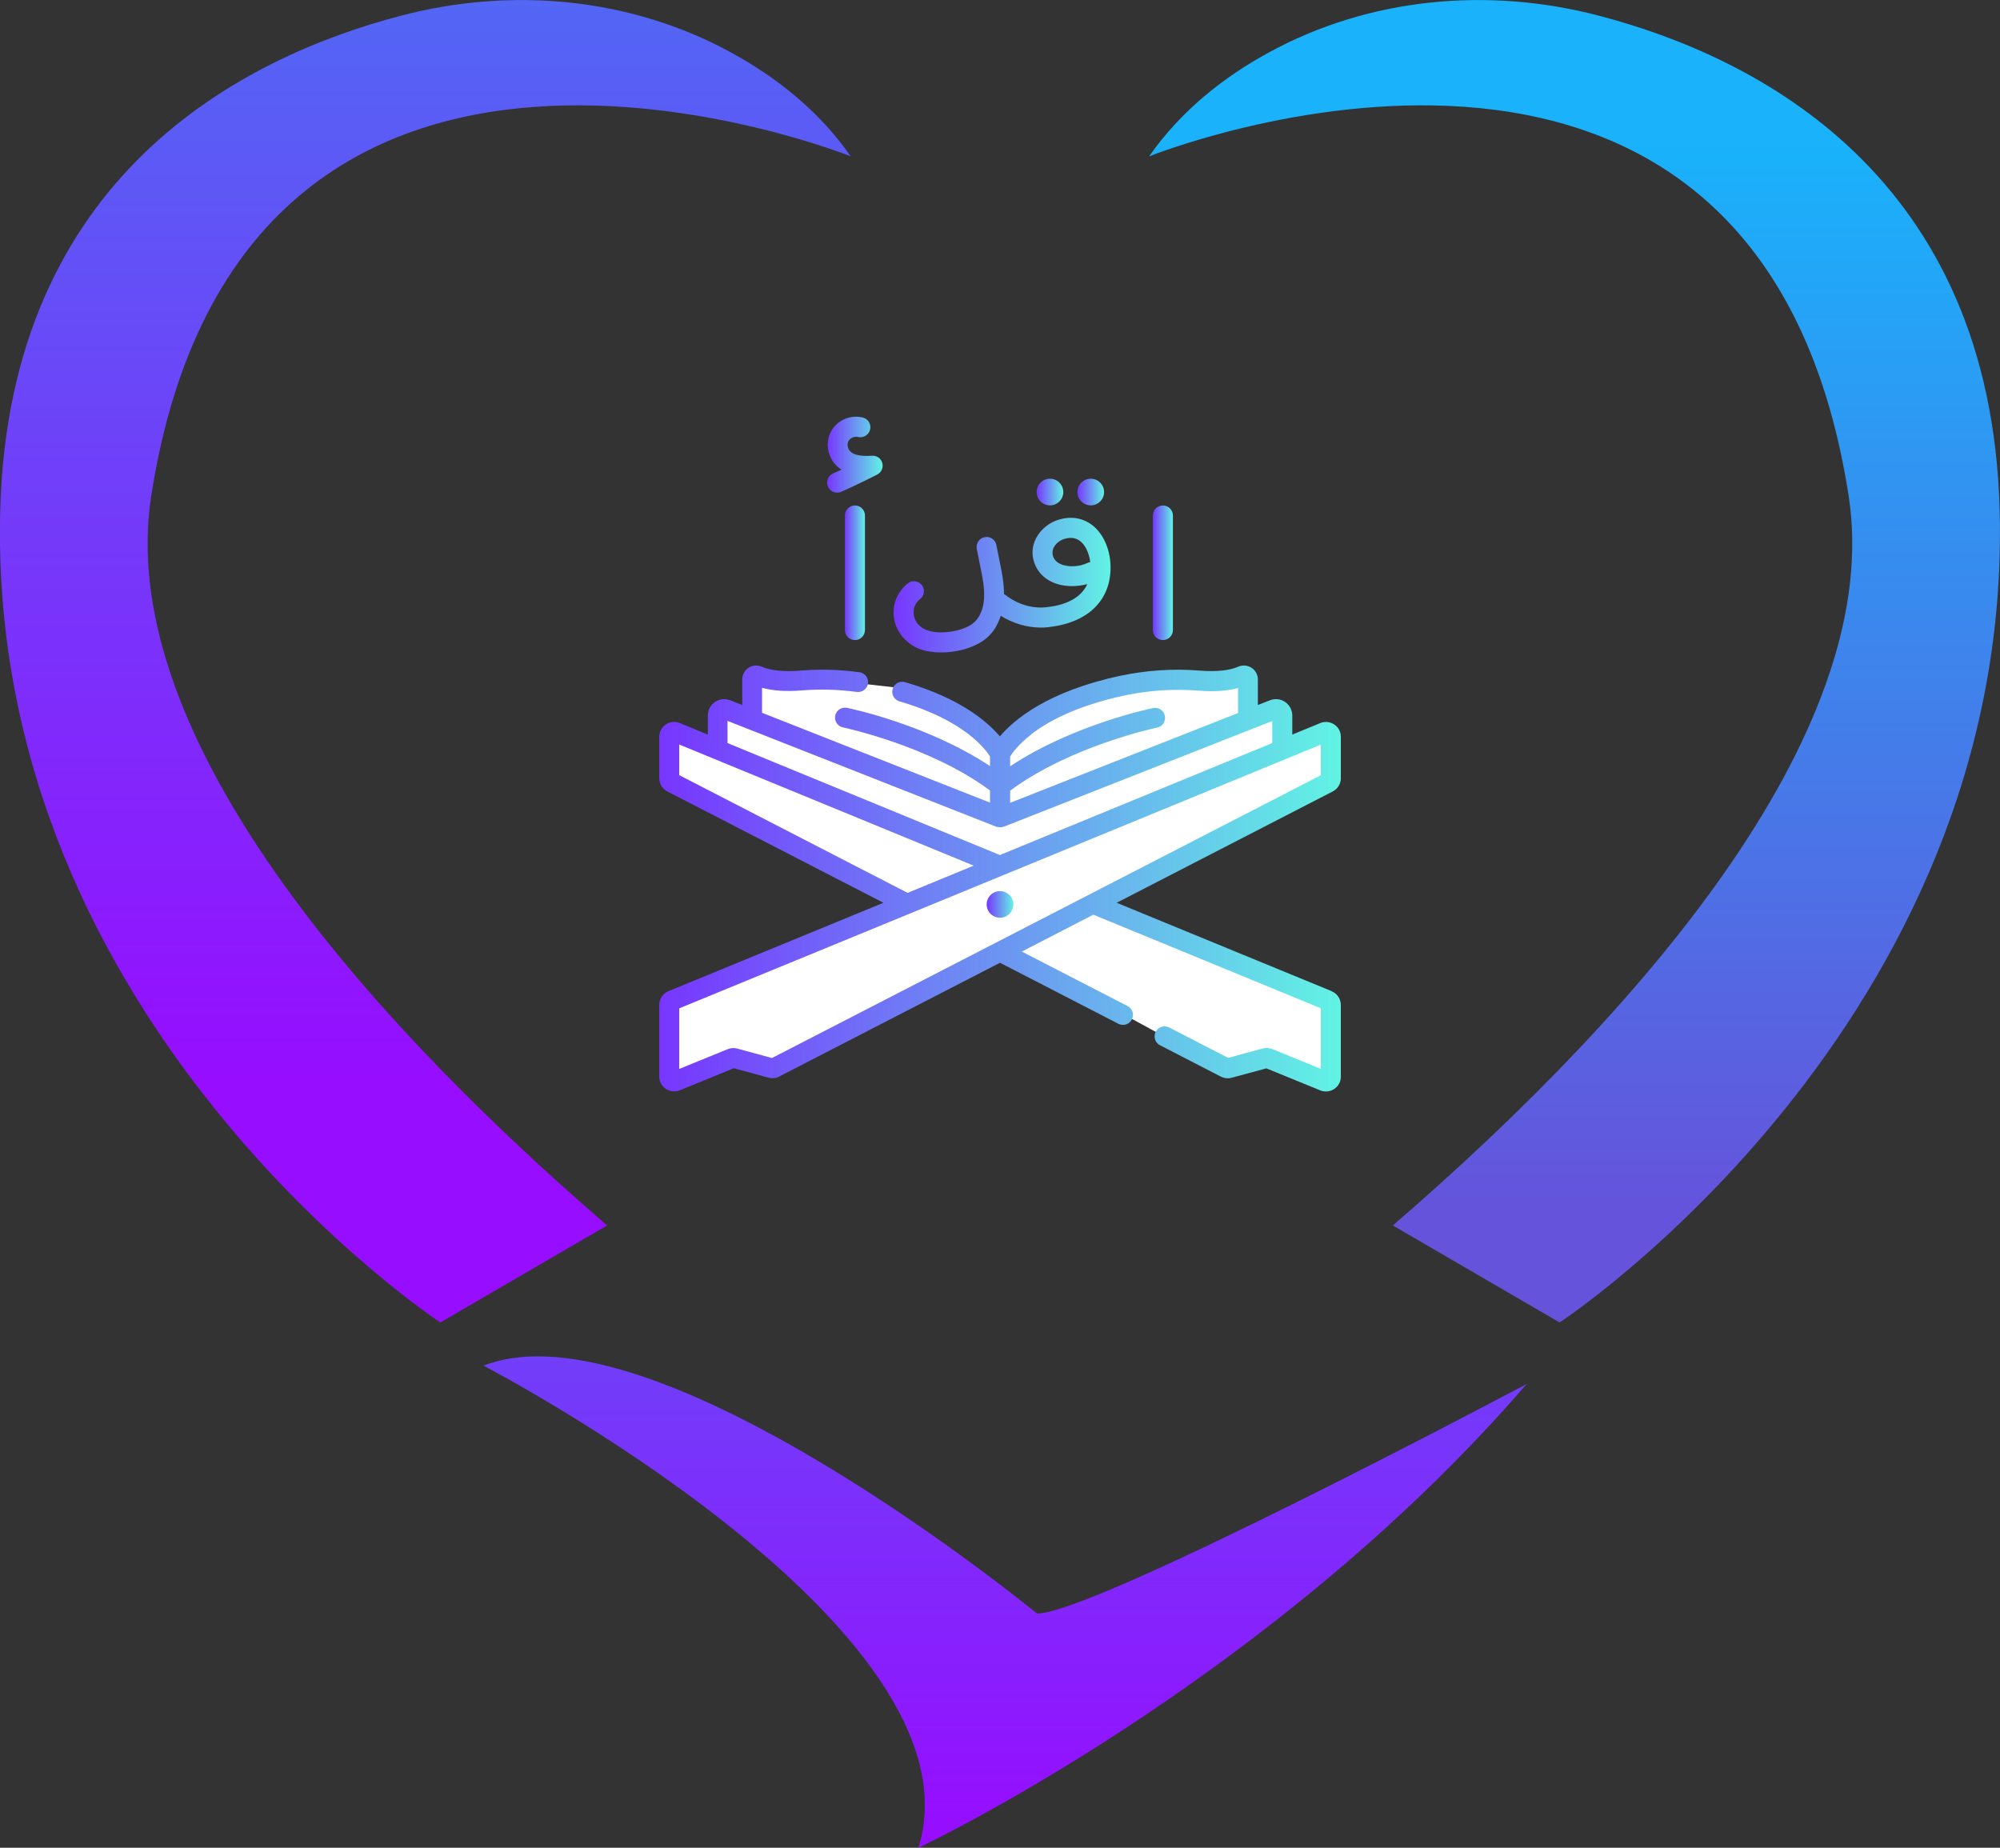
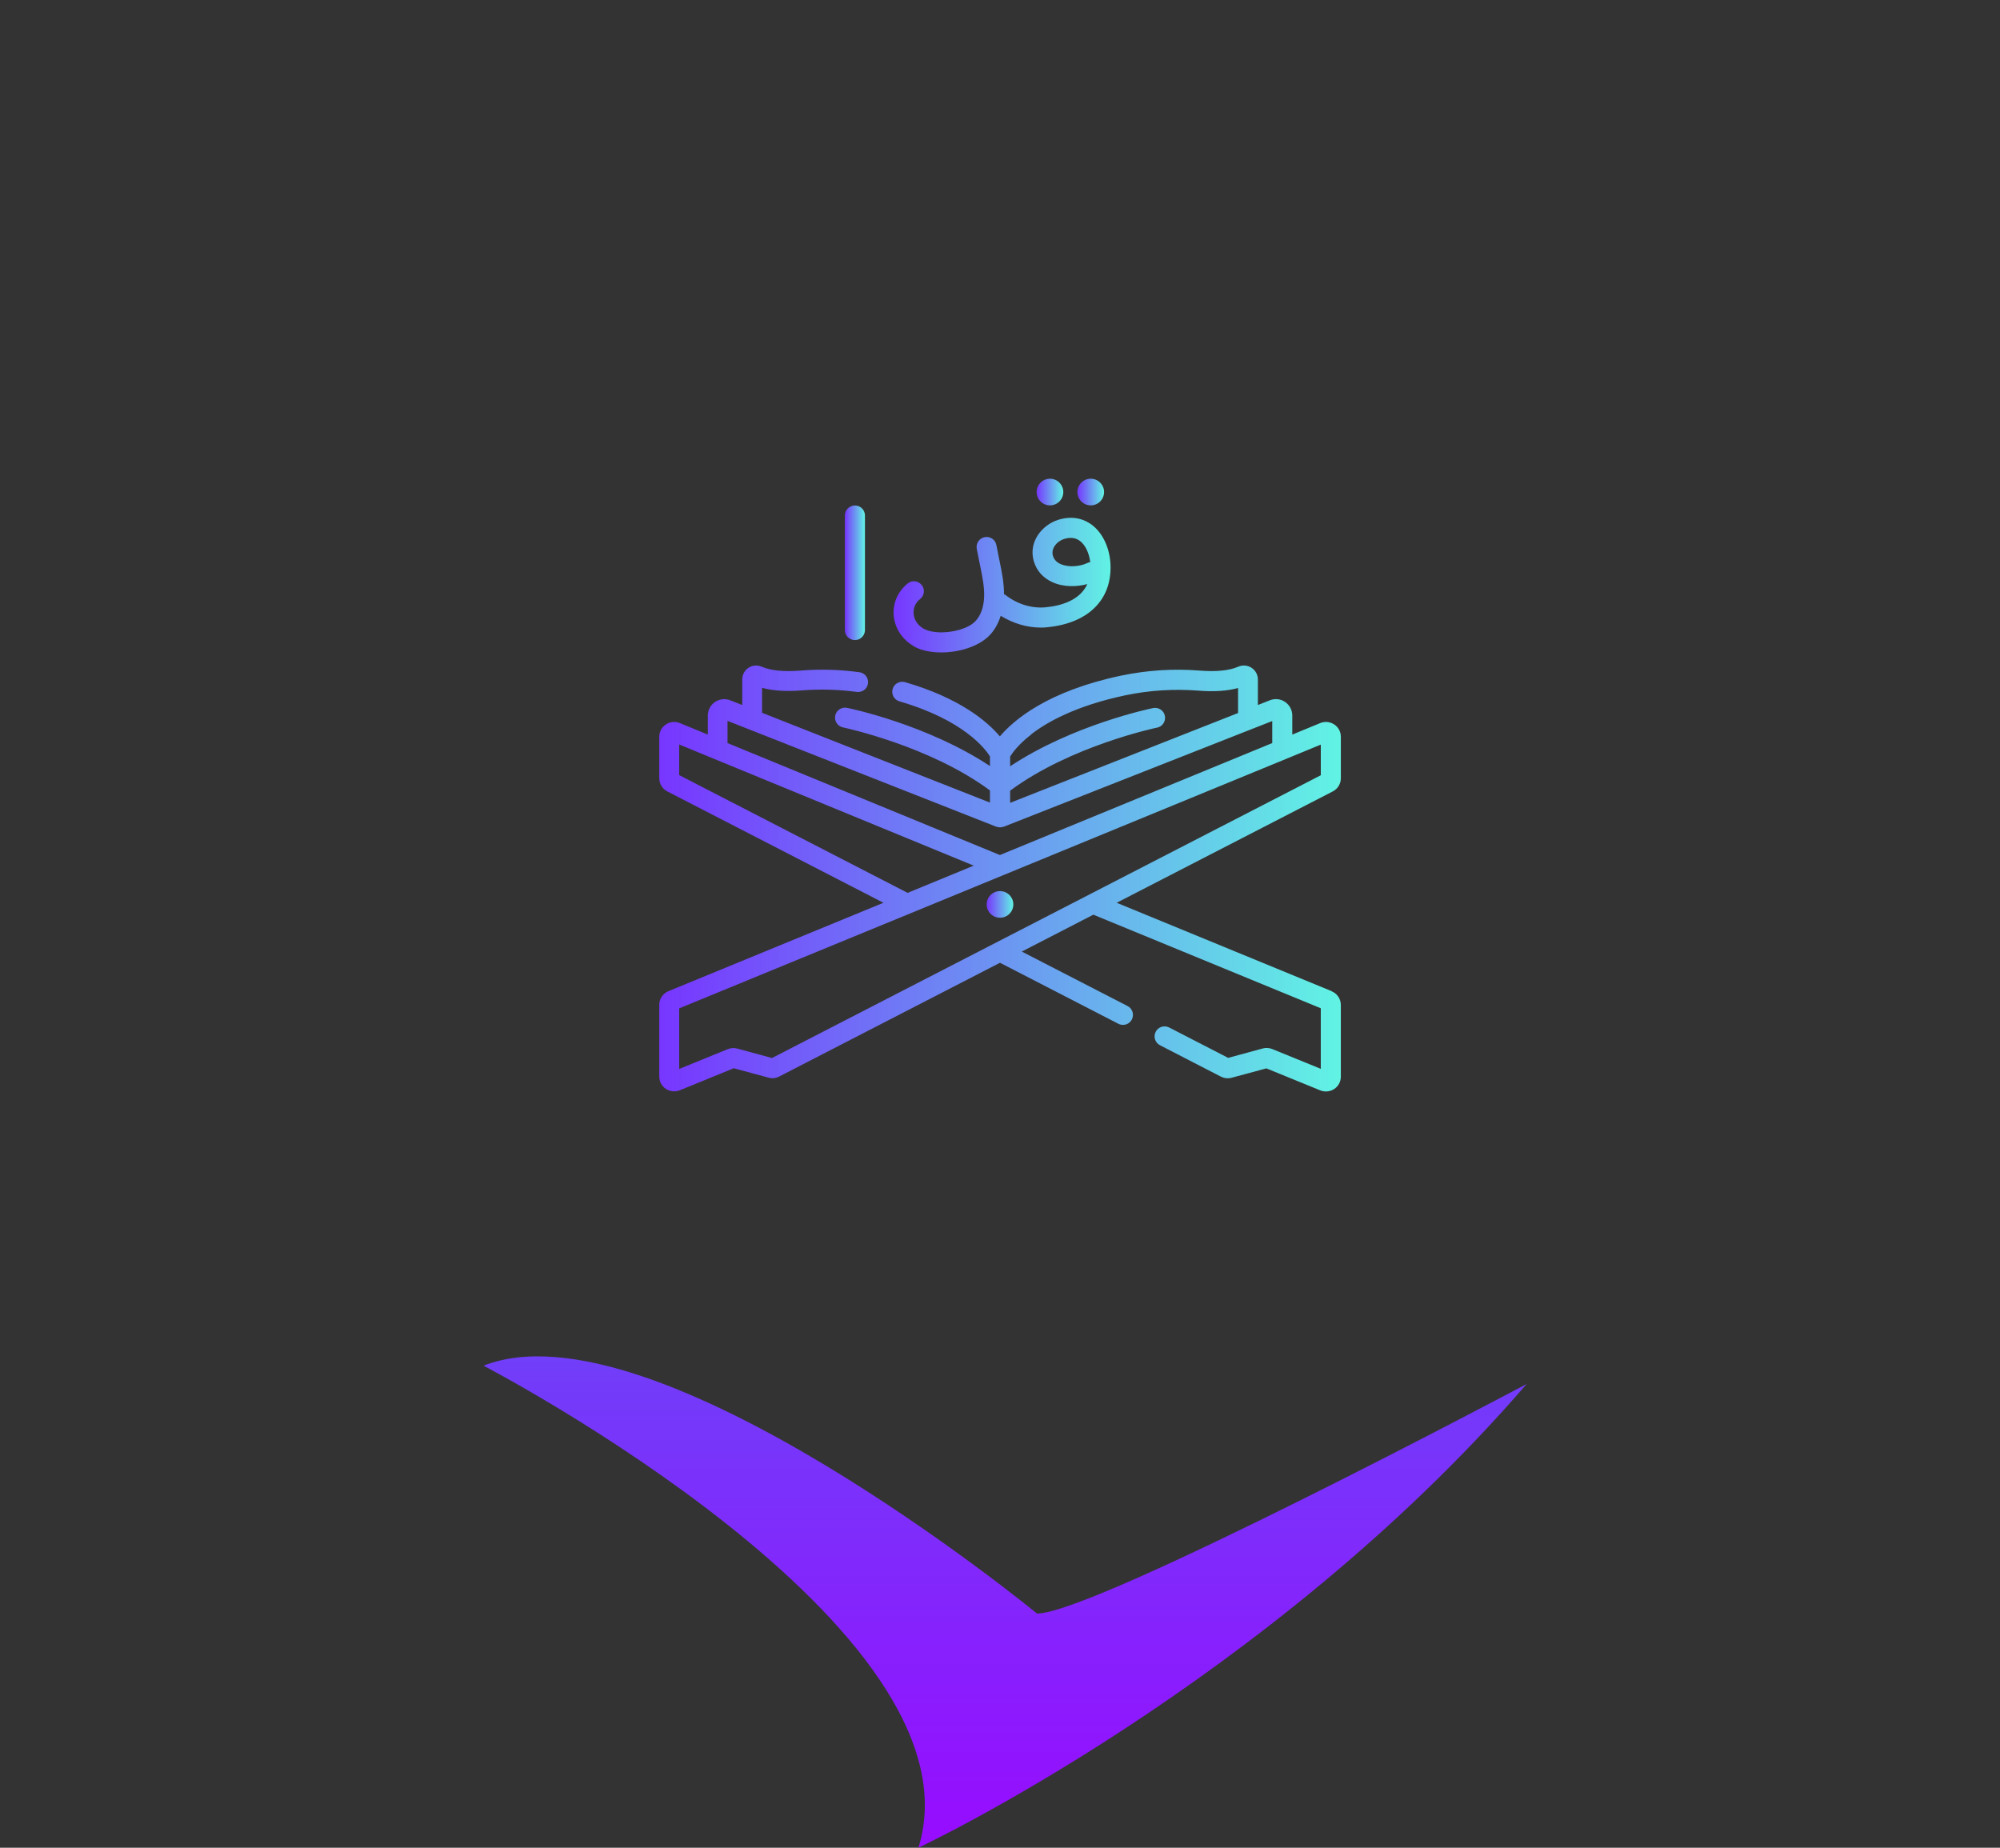
<svg xmlns="http://www.w3.org/2000/svg" xmlns:xlink="http://www.w3.org/1999/xlink" id="Layer_2" data-name="Layer 2" viewBox="0 0 169.7 156.78">
  <rect x="0" y="0" width="169.7" height="156.78" fill="#333333" stroke="none" />
  <defs>
    <style>      .cls-1 {        fill: url(#linear-gradient-2);      }      .cls-2 {        fill: url(#linear-gradient-10);      }      .cls-3 {        fill: #fff;      }      .cls-4 {        fill: url(#linear-gradient-4);      }      .cls-5 {        fill: url(#linear-gradient-3);      }      .cls-6 {        fill: url(#linear-gradient-5);      }      .cls-7 {        fill: url(#linear-gradient-8);      }      .cls-8 {        fill: url(#linear-gradient-7);      }      .cls-9 {        fill: url(#linear-gradient-9);      }      .cls-10 {        fill: url(#linear-gradient-11);      }      .cls-11 {        fill: url(#linear-gradient-6);      }      .cls-12 {        fill: url(#linear-gradient);      }    </style>
    <linearGradient id="linear-gradient" x1="55.93" y1="74.54" x2="113.77" y2="74.54" gradientUnits="userSpaceOnUse">
      <stop offset="0" stop-color="#7736ff" />
      <stop offset="1" stop-color="#61f3e4" />
    </linearGradient>
    <linearGradient id="linear-gradient-2" x1="83.72" y1="76.74" x2="85.98" y2="76.74" xlink:href="#linear-gradient" />
    <linearGradient id="linear-gradient-3" x1="87.96" y1="41.75" x2="90.22" y2="41.75" xlink:href="#linear-gradient" />
    <linearGradient id="linear-gradient-4" x1="91.42" y1="41.75" x2="93.68" y2="41.75" xlink:href="#linear-gradient" />
    <linearGradient id="linear-gradient-5" x1="97.82" y1="48.6" x2="99.52" y2="48.6" xlink:href="#linear-gradient" />
    <linearGradient id="linear-gradient-6" x1="71.69" y1="48.6" x2="73.39" y2="48.6" xlink:href="#linear-gradient" />
    <linearGradient id="linear-gradient-7" x1="75.8" y1="49.65" x2="94.23" y2="49.65" xlink:href="#linear-gradient" />
    <linearGradient id="linear-gradient-8" x1="70.18" y1="38.58" x2="74.89" y2="38.58" xlink:href="#linear-gradient" />
    <linearGradient id="linear-gradient-9" x1="36.09" y1="91.71" x2="36.09" y2="-18.46" gradientUnits="userSpaceOnUse">
      <stop offset="0" stop-color="#960dff" />
      <stop offset="1" stop-color="#4578f2" />
    </linearGradient>
    <linearGradient id="linear-gradient-10" x1="133.61" y1="102.94" x2="133.61" y2="11.99" gradientUnits="userSpaceOnUse">
      <stop offset="0" stop-color="#6553dc" />
      <stop offset="1" stop-color="#19b2fb" />
    </linearGradient>
    <linearGradient id="linear-gradient-11" x1="85.28" y1="155.68" x2="85.28" y2="67.16" xlink:href="#linear-gradient-9" />
  </defs>
  <g id="Layer_1-2" data-name="Layer 1">
    <g>
-       <polygon class="cls-3" points="63.89 57.49 63.89 60.78 61.05 60.46 60.67 63.18 56.73 62.33 57.12 66.46 75.8 76.46 56.73 85.3 56.73 91.94 61.74 89.75 65.7 90.7 85.31 80.59 102.21 89.82 104.73 90.7 107.96 90.14 112.54 91.94 112.54 85.17 93.83 76.94 94.92 75.61 112.92 66.4 112.92 62.4 108.99 63.18 108.28 60.07 106.47 61.17 105.76 57.49 99.52 57.49 91.96 58.91 88.02 60.78 85.02 63.25 83.72 62.59 80.92 60.2 76.41 58.38 71.96 57.88 65.5 57.94 63.89 57.49" />
      <g>
        <path class="cls-12" d="M112.99,84.1l-18.24-7.5,18.34-9.45c.42-.22.68-.64.68-1.12v-3.52c0-.42-.21-.81-.56-1.04-.35-.23-.79-.28-1.18-.12l-2.38.98v-1.62c0-.46-.23-.89-.61-1.15-.38-.26-.86-.31-1.29-.14l-1.02.4v-2.17c0-.4-.2-.77-.54-.99-.34-.22-.76-.25-1.13-.09-.74.33-1.87.44-3.26.33-2.25-.18-4.5-.03-6.69.43-6.2,1.31-9.06,3.73-10.27,5.15-1.05-1.24-3.36-3.24-8.05-4.6-.45-.13-.92.13-1.05.58-.13.45.13.92.58,1.05,5.48,1.59,7.3,4.06,7.68,4.67v.82c-5.3-3.51-11.83-4.88-12.13-4.94-.46-.09-.91.2-1,.66-.09.46.2.91.66,1,.07.02,7.33,1.54,12.47,5.35v1.03l-12.29-4.84-7.05-2.78v-2.12c.91.25,2.04.33,3.37.22,1.56-.12,3.13-.08,4.67.13.46.06.89-.26.95-.72.06-.46-.26-.89-.72-.95-1.66-.23-3.36-.28-5.03-.14-1.39.11-2.52,0-3.26-.33-.37-.16-.79-.13-1.13.09-.33.22-.53.59-.53.99v2.17l-1.02-.4c-.43-.17-.91-.11-1.29.14-.38.26-.61.69-.61,1.15v1.62l-2.38-.98c-.39-.16-.83-.12-1.18.12-.35.23-.56.62-.56,1.04v3.52c0,.47.26.9.68,1.12l18.34,9.45-18.24,7.5h0c-.47.19-.78.65-.78,1.16v6.09c0,.42.21.81.56,1.04.21.14.45.21.7.21.16,0,.32-.03.48-.09l4.58-1.87,2.96.8c.3.08.62.05.9-.1l18.73-9.65,10.05,5.18c.12.06.26.09.39.09.31,0,.6-.17.75-.46.21-.42.05-.93-.37-1.14l-8.97-4.62,6.07-3.13,19.3,7.94v5.14l-4.12-1.68c-.25-.1-.54-.12-.8-.05l-2.94.8-5.01-2.58c-.42-.21-.93-.05-1.14.37-.21.42-.05.93.37,1.14l5.16,2.66c.28.14.6.18.9.1l2.96-.8,4.58,1.87c.15.06.31.09.48.09.25,0,.49-.07.7-.21.35-.23.56-.62.56-1.04v-6.09c0-.51-.31-.97-.78-1.16ZM87.48,62.32c1.32-1.03,3.78-2.43,7.99-3.32,2.04-.43,4.12-.56,6.21-.4,1.32.11,2.45.03,3.37-.22v2.12l-19.34,7.62v-1.03c5.14-3.81,12.39-5.34,12.47-5.35.46-.09.75-.54.66-1-.09-.46-.54-.75-1-.66-.3.06-6.83,1.43-12.13,4.94v-.83c.18-.29.69-1.02,1.78-1.86ZM61.74,61.17l22.8,8.98s.02,0,.03,0c.09.03.19.05.28.05,0,0,0,0,0,0h0s0,0,0,0c.1,0,.19-.02.28-.05,0,0,.02,0,.03,0l4.6-1.81,16.43-6.47s0,0,0,0l1.76-.69v1.87l-23.11,9.5-23.11-9.5v-1.87ZM57.63,65.77v-2.6l2.94,1.21s0,0,0,0l22.05,9.07-5.61,2.31-19.38-9.99ZM65.49,89.77l-2.94-.8c-.26-.07-.55-.05-.8.05l-4.12,1.68v-5.14l27.54-11.32s0,0,0,0l23.96-9.85s0,0,0,0l2.94-1.21v2.6l-46.58,24Z" />
        <circle class="cls-1" cx="84.85" cy="76.74" r="1.13" />
        <circle class="cls-5" cx="89.09" cy="41.75" r="1.13" />
        <circle class="cls-4" cx="92.55" cy="41.75" r="1.13" />
-         <path class="cls-6" d="M98.67,54.31c.47,0,.85-.38.85-.85v-9.72c0-.47-.38-.85-.85-.85s-.85.38-.85.85v9.72c0,.47.38.85.85.85Z" />
        <path class="cls-11" d="M71.69,43.74v9.72c0,.47.38.85.85.85s.85-.38.85-.85v-9.72c0-.47-.38-.85-.85-.85s-.85.38-.85.85Z" />
        <path class="cls-8" d="M77.55,54.85c.63.35,1.46.51,2.32.51,1.52,0,3.16-.51,4.06-1.42.45-.45.77-1.03.98-1.69,1.04.64,2.22,1,3.39,1,.19,0,.38,0,.57-.03,3.38-.33,5.39-2.24,5.36-5.12-.01-1.49-.63-2.86-1.6-3.58-.56-.41-1.5-.82-2.82-.42-1.38.42-2.58,1.88-2.09,3.53.24.8.78,1.41,1.58,1.77.95.43,2.07.4,2.96.16-.63,1.37-2.19,1.84-3.55,1.97-1.17.11-2.41-.27-3.4-1.05-.04-.03-.08-.04-.12-.06,0-.93-.17-1.82-.35-2.68l-.3-1.5c-.09-.46-.54-.76-1-.66-.46.09-.75.54-.66,1l.3,1.5c.18.87.36,1.77.32,2.62-.04.86-.31,1.58-.77,2.04-.87.88-3.27,1.21-4.35.61-.49-.27-.82-.75-.86-1.27-.04-.49.15-.94.56-1.26.36-.3.42-.83.12-1.19s-.83-.42-1.19-.12c-.84.69-1.27,1.68-1.18,2.73.1,1.08.74,2.05,1.73,2.6ZM92.24,47.78c-.59.28-1.55.39-2.25.08-.34-.15-.55-.38-.65-.7-.18-.63.34-1.24.95-1.43.2-.06.38-.09.56-.09.29,0,.54.08.77.25.47.34.79,1.03.89,1.81-.09,0-.18.04-.27.08Z" />
-         <path class="cls-7" d="M70.25,41.29c.14.32.45.51.78.51.11,0,.23-.02.34-.07,1.45-.63,3.01-1.44,3.07-1.47.36-.19.53-.6.42-.98-.11-.39-.47-.64-.88-.61-1.13.08-1.8-.13-2-.62-.15-.38,0-.63.1-.74.14-.16.4-.3.73-.23.46.1.91-.18,1.02-.64s-.18-.91-.64-1.02c-.89-.2-1.8.09-2.39.77-.58.67-.73,1.59-.39,2.46.16.42.46.87.99,1.2-.24.11-.48.22-.71.32-.43.19-.63.68-.44,1.11Z" />
      </g>
    </g>
    <g>
-       <path class="cls-9" d="M37.35,112.2S-1.12,86.95.02,43.3C.77,14.87,20.58,4.86,33.99,1.34c9.43-2.48,19.52-1.55,28.07,3.13,3.72,2.03,7.39,4.87,10.13,8.8,0,0-51.61-20.8-59.35,28.75-3.02,19.31,16.26,42.62,38.67,61.96l-14.15,8.23Z" />
-       <path class="cls-2" d="M132.35,112.2s38.47-25.26,37.32-68.9c-.74-28.42-20.56-38.44-33.97-41.96-9.43-2.48-19.52-1.55-28.07,3.13-3.72,2.03-7.39,4.87-10.13,8.8,0,0,51.61-20.8,59.35,28.75,3.02,19.31-16.26,42.62-38.67,61.96l14.15,8.23Z" />
      <path class="cls-10" d="M41.03,115.88s42.71,22.19,36.9,40.9c0,0,29.68-13.94,51.61-39.35,0,0-36.65,19.48-41.55,19.48,0,0-32.52-26.71-46.97-21.03Z" />
    </g>
  </g>
</svg>